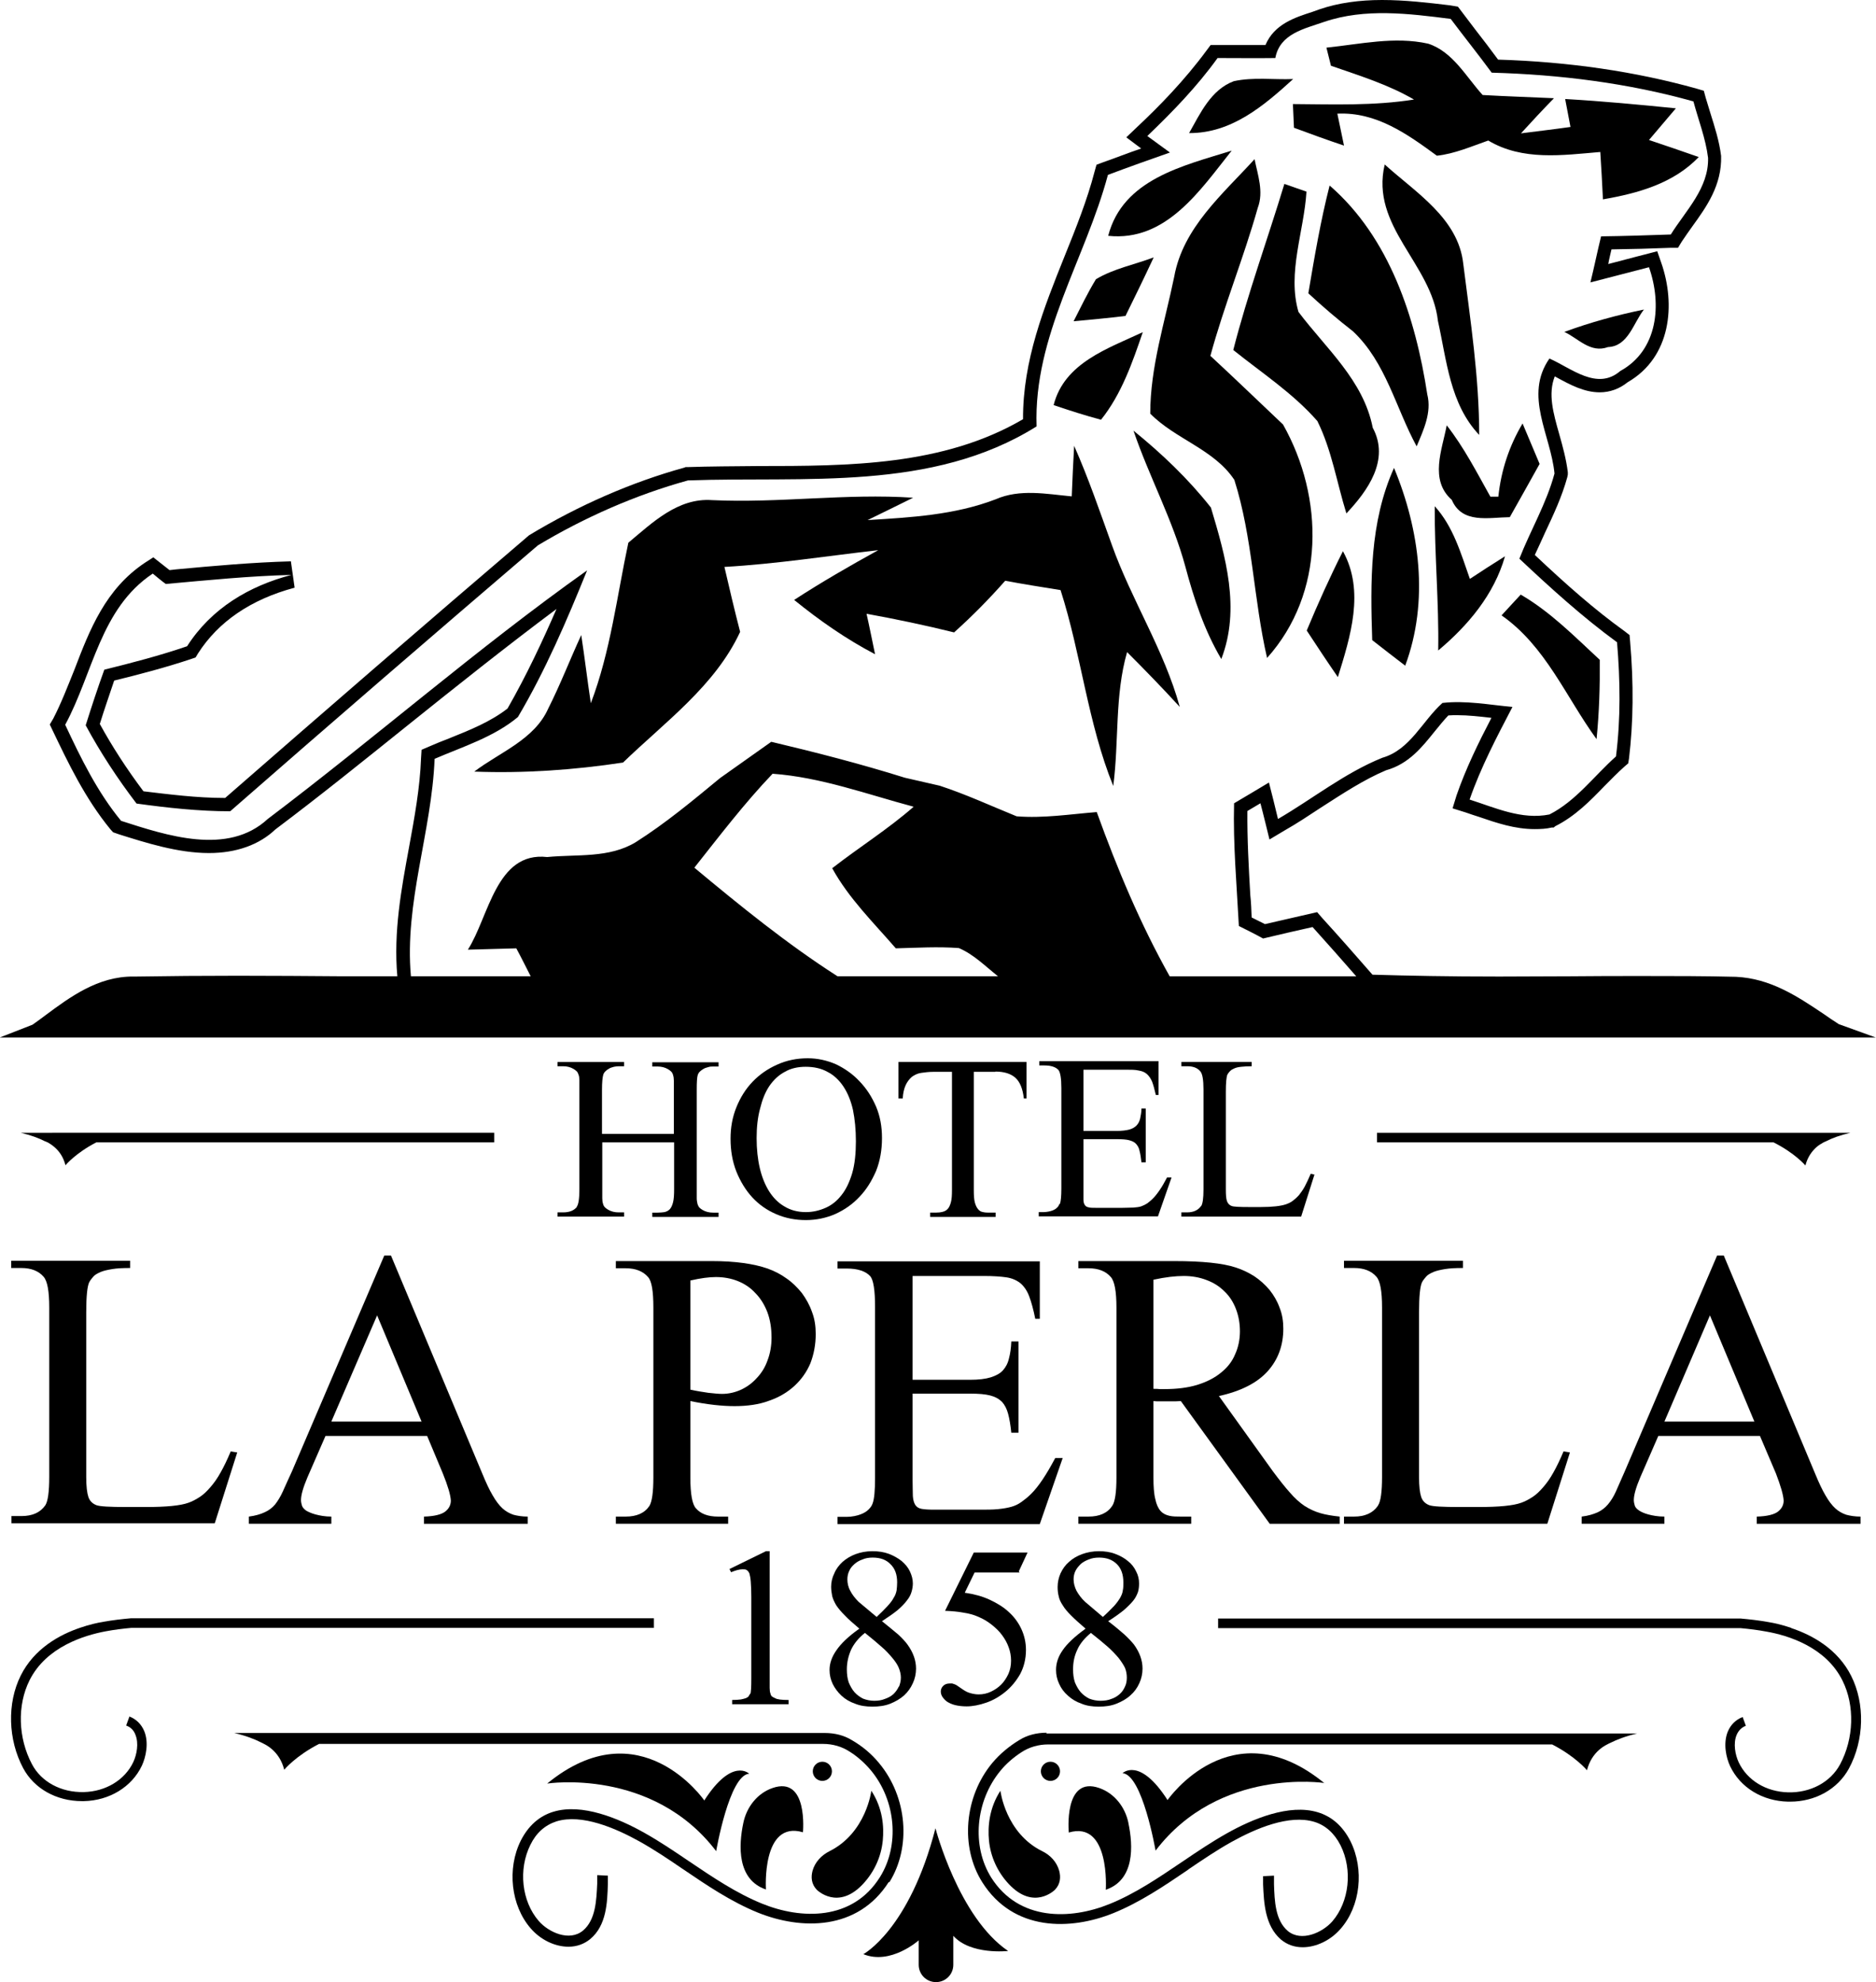
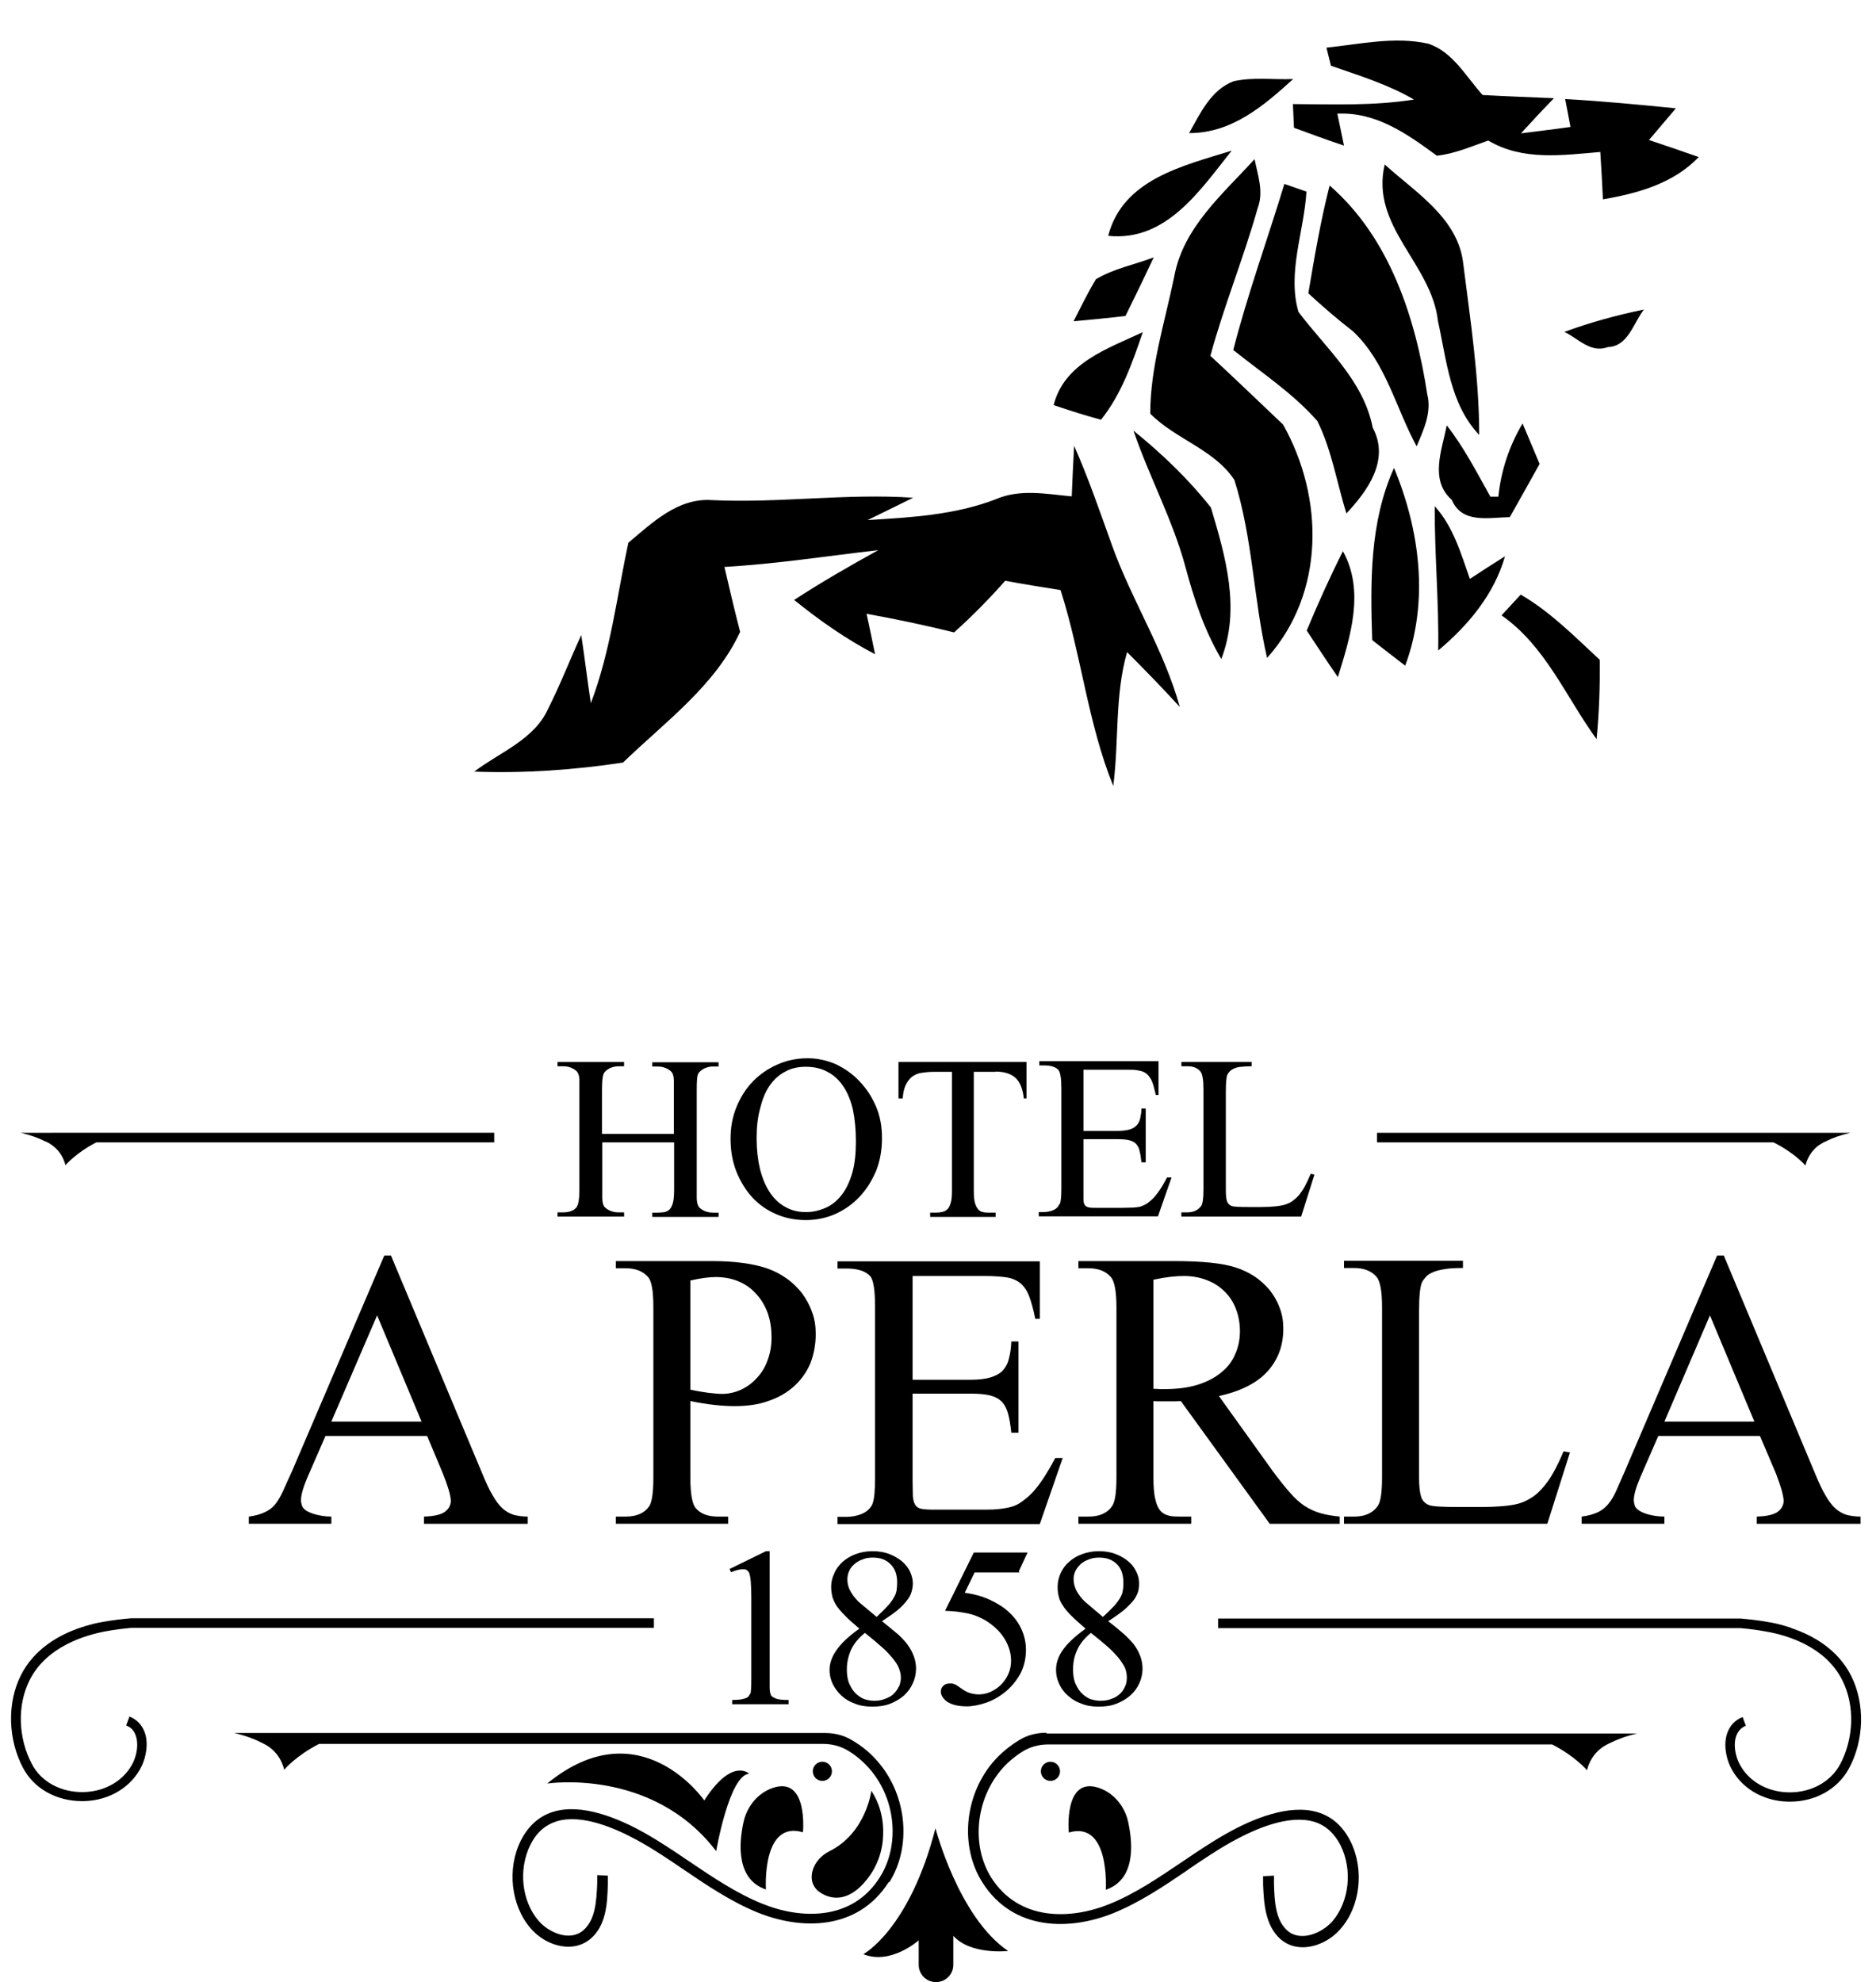
<svg xmlns="http://www.w3.org/2000/svg" id="Capa_2" data-name="Capa 2" viewBox="0 0 70.49 74.47">
  <defs>
    <style>      .cls-1 {        fill: #000;        stroke-width: 0px;      }    </style>
  </defs>
  <g id="Capa_1-2" data-name="Capa 1">
    <g>
      <path class="cls-1" d="M41.37,15.77c-.6-.16-1.19-.35-1.78-.55.4-1.59,2.05-2.13,3.35-2.74-.39,1.14-.8,2.33-1.57,3.29Z" />
      <path class="cls-1" d="M42.29,11.87c-.65.08-1.3.14-1.95.2.27-.53.53-1.07.84-1.58.67-.4,1.46-.55,2.17-.82-.34.73-.7,1.47-1.06,2.2Z" />
      <path class="cls-1" d="M41.78,20.48c.74,2.07,1.96,3.94,2.55,6.08-.64-.7-1.31-1.39-1.98-2.06-.47,1.63-.3,3.36-.52,5.03-.96-2.37-1.2-4.93-1.98-7.36-.69-.11-1.38-.22-2.08-.35-.6.68-1.24,1.33-1.92,1.94-1.09-.27-2.19-.5-3.29-.7.09.39.24,1.14.32,1.52-1.09-.57-2.09-1.27-3.04-2.04,1.03-.67,2.09-1.28,3.16-1.87-1.93.22-3.84.52-5.78.63.19.82.38,1.63.59,2.44-.94,2.03-2.83,3.39-4.4,4.91-1.85.28-3.72.41-5.59.34.96-.73,2.26-1.2,2.78-2.37.46-.91.82-1.85,1.24-2.76.13.85.23,1.7.36,2.56.74-1.94.98-4.02,1.41-6.03.9-.75,1.86-1.69,3.14-1.6,2.53.12,5.04-.26,7.56-.09-.42.21-1.28.63-1.71.84,1.63-.1,3.27-.19,4.81-.78.91-.4,1.91-.2,2.86-.11.02-.47.06-1.42.09-1.9.54,1.22.97,2.48,1.42,3.73Z" />
      <path class="cls-1" d="M41.64,8.86c.55-2.13,2.82-2.63,4.64-3.2-1.18,1.48-2.46,3.43-4.64,3.2Z" />
      <path class="cls-1" d="M45.5,19.07c.55,1.84,1.12,3.8.39,5.69-.64-1.08-1.03-2.27-1.35-3.47-.48-1.77-1.36-3.38-1.95-5.11,1.06.86,2.06,1.81,2.91,2.89Z" />
      <path class="cls-1" d="M47.61,24.72c-.51-2.2-.54-4.52-1.23-6.69-.76-1.15-2.22-1.53-3.16-2.49,0-1.75.55-3.44.9-5.14.33-1.85,1.83-3.11,3.02-4.42.12.6.35,1.22.12,1.83-.53,1.88-1.27,3.68-1.78,5.56.92.85,1.82,1.72,2.73,2.58,1.55,2.75,1.58,6.34-.6,8.77Z" />
      <path class="cls-1" d="M48.59,2.97c-1.11,1.01-2.32,2.04-3.91,2.03.42-.74.82-1.63,1.68-1.95.74-.16,1.49-.05,2.23-.08Z" />
      <path class="cls-1" d="M50.46,20.71c.83,1.5.28,3.21-.19,4.73-.4-.58-.79-1.17-1.17-1.75.42-1.01.87-2.01,1.36-2.98Z" />
      <path class="cls-1" d="M49.09,7.2c-.09,1.49-.73,3.05-.3,4.52,1.04,1.38,2.44,2.57,2.79,4.35.65,1.21-.19,2.37-.99,3.22-.36-1.16-.55-2.38-1.09-3.47-.92-1.05-2.09-1.81-3.16-2.67.54-2.11,1.29-4.16,1.92-6.24.21.07.62.22.83.29Z" />
      <path class="cls-1" d="M52.38,17.58c.97,2.34,1.32,5.01.42,7.43-.42-.32-.83-.64-1.24-.96-.07-2.18-.1-4.43.82-6.47Z" />
      <path class="cls-1" d="M53.63,14.82c.17.68-.14,1.33-.4,1.95-.79-1.45-1.15-3.15-2.39-4.32-.58-.45-1.14-.93-1.68-1.43.23-1.36.46-2.72.8-4.05,2.26,1.96,3.23,4.98,3.67,7.85Z" />
      <path class="cls-1" d="M54.03,12.06c-.24-2.16-2.55-3.55-2-5.88,1.16,1.05,2.76,2.02,2.95,3.72.27,2.14.6,4.28.6,6.44-1.1-1.16-1.22-2.8-1.55-4.28Z" />
      <path class="cls-1" d="M56.55,20.9c-.41,1.44-1.39,2.6-2.51,3.54.03-1.81-.14-3.61-.13-5.42.7.77.98,1.77,1.32,2.73.44-.29.87-.57,1.32-.85Z" />
      <path class="cls-1" d="M57.21,15.91c.16.38.48,1.14.64,1.52-.37.67-.75,1.34-1.12,2-.8.01-1.79.26-2.18-.65-.85-.75-.36-1.89-.19-2.8.65.83,1.13,1.77,1.64,2.68h.3c.1-.98.41-1.91.91-2.75Z" />
      <path class="cls-1" d="M56.42,23.12c.18-.19.53-.58.72-.78,1.12.65,2.03,1.58,2.97,2.45.01.99-.02,1.98-.12,2.98-1.15-1.58-1.91-3.49-3.57-4.65Z" />
      <path class="cls-1" d="M58.78,12.47c.98-.36,1.97-.63,2.99-.84-.4.51-.59,1.38-1.35,1.41-.66.24-1.11-.32-1.64-.57Z" />
      <path class="cls-1" d="M48.58,3.91c1.51.01,3.04.07,4.55-.17-.98-.57-2.06-.9-3.12-1.27-.04-.17-.13-.51-.17-.68,1.27-.13,2.55-.43,3.82-.15.93.3,1.43,1.25,2.05,1.93.89.05,1.79.08,2.68.12-.42.43-.83.87-1.24,1.32.61-.08,1.23-.15,1.86-.24-.05-.25-.15-.79-.2-1.05,1.39.08,2.77.21,4.16.35-.34.4-.67.79-1.01,1.19.62.21,1.25.42,1.87.64-.95.99-2.27,1.36-3.6,1.59-.03-.59-.06-1.19-.1-1.78-1.42.12-2.92.34-4.21-.43-.63.22-1.27.5-1.93.57-1.12-.82-2.28-1.65-3.74-1.58.06.3.19.9.25,1.2-.63-.21-1.26-.44-1.88-.67-.01-.22-.03-.67-.04-.89Z" />
-       <path class="cls-1" d="M69.08,38.47c-.19-.12-.38-.25-.58-.39-.97-.65-1.98-1.32-3.27-1.38-1.17-.03-2.35-.03-3.51-.03-.9,0-1.8,0-2.7.01-.9,0-1.8.01-2.69.01-1.9,0-3.38-.03-4.76-.07-.62-.71-1.25-1.43-1.88-2.12l-.2-.23-1.96.45c-.15-.07-.33-.17-.5-.25-.01-.28-.02-.56-.05-.83-.06-1.05-.12-2.12-.11-3.17l.49-.29c.07.25.34,1.36.34,1.36l.57-.34c.46-.26.91-.56,1.35-.85.84-.54,1.63-1.06,2.46-1.41.86-.24,1.36-.88,1.82-1.45.18-.22.34-.42.52-.61.12-.01.22-.01.33-.01.42,0,.85.05,1.29.1h0c-.49.94-.96,1.9-1.31,2.91l-.15.49.48.15c.18.06.34.12.51.17.67.23,1.35.46,2.09.46.23,0,.44-.01.65-.06h.07s.06-.05.06-.05c.74-.37,1.31-.95,1.85-1.51.25-.25.49-.5.75-.73l.14-.12.03-.19c.16-1.33.18-2.78.04-4.4l-.02-.23-.18-.14c-1.14-.82-2.19-1.75-3.38-2.87.13-.28.26-.56.39-.85.31-.66.63-1.34.83-2.07l.02-.1v-.09c-.06-.49-.19-.96-.32-1.42-.23-.81-.43-1.52-.17-2.18.03.02.06.03.09.05.48.26,1.01.55,1.6.55.38,0,.74-.13,1.05-.38,1.63-.94,1.81-2.92,1.26-4.49l-.15-.43s-1.51.39-1.84.48c.03-.18.08-.37.12-.55.75-.01,1.49-.03,2.23-.06h.27s.14-.23.14-.23c.13-.2.27-.39.41-.59.52-.72,1.1-1.53,1.07-2.63-.07-.56-.24-1.09-.4-1.6-.06-.19-.12-.39-.18-.59l-.07-.26-.27-.08c-2.29-.64-4.8-1.01-7.46-1.09-.28-.38-.56-.75-.85-1.12l-.66-.87-.3-.05c-.83-.1-1.69-.2-2.55-.2s-1.65.11-2.35.35l-.28.1c-.62.2-1.42.45-1.75,1.24h-2.06s-.15.2-.15.2c-.83,1.13-1.81,2.13-2.59,2.86l-.43.41.56.42c-.48.16-.95.35-1.44.52l-.24.09-.07.25c-.28,1.08-.71,2.15-1.13,3.19-.77,1.92-1.57,3.91-1.56,6.12-2.99,1.75-6.54,1.76-9.97,1.76-.9.01-1.78.01-2.65.04h-.06l-.05.02c-1.96.54-3.96,1.41-5.83,2.54-3.9,3.33-7.73,6.65-11.42,9.87-1.08,0-2.14-.14-3.07-.25-.63-.84-1.18-1.69-1.64-2.53.17-.55.36-1.09.54-1.63.94-.23,1.93-.49,2.89-.81l.17-.06.09-.15c.77-1.2,1.99-2.03,3.63-2.47l-.14-.99c-1.45.04-2.89.17-4.29.3l-.27.03-.61-.48-.31.2c-1.49.99-2.08,2.52-2.65,4.01-.25.62-.5,1.27-.8,1.85l-.13.22.11.23c.57,1.19,1.21,2.54,2.17,3.71l.1.11.23.08c.99.31,2.2.7,3.37.7,1.03,0,1.89-.31,2.5-.89,1.69-1.27,3.35-2.61,4.97-3.91,1.82-1.46,3.69-2.95,5.59-4.37-.53,1.22-1.13,2.5-1.84,3.74-.63.49-1.39.8-2.19,1.12-.26.1-.51.2-.76.31l-.28.12-.02.32c-.04,1.11-.25,2.25-.45,3.34-.29,1.57-.59,3.19-.44,4.85h-2.03c-1.33-.01-2.65-.02-3.97-.02s-2.55.01-3.8.03h-.12c-1.33-.01-2.38.77-3.31,1.46-.16.12-.32.24-.48.35l-1.23.48h70.49l-1.41-.51ZM31.47,36.68c-1.89-1.21-3.65-2.64-5.38-4.08.95-1.2,1.88-2.42,2.94-3.53,1.81.13,3.54.77,5.3,1.24-.97.85-2.06,1.53-3.06,2.31.62,1.13,1.55,2.04,2.39,3.01.79-.02,1.58-.07,2.37-.01.56.24.99.68,1.47,1.06h-6.03ZM43.95,36.68c-1.11-1.98-1.97-4.04-2.74-6.17-1,.08-2,.24-3.01.16-.96-.39-1.91-.83-2.89-1.15l-1.31-.3c-1.66-.52-3.33-.95-5.02-1.35-.64.45-1.28.91-1.92,1.36-1.03.85-2.05,1.7-3.17,2.41-1,.61-2.21.45-3.33.56-1.92-.22-2.19,2.25-2.98,3.48.6-.02,1.21-.03,1.82-.05.19.35.36.7.54,1.05h-4.5c-.25-2.76.78-5.42.89-8.17,1.07-.46,2.23-.82,3.13-1.57,1.03-1.74,1.84-3.63,2.6-5.51-4.13,2.93-7.95,6.28-12,9.34-1.5,1.39-3.8.62-5.51.07-.89-1.08-1.51-2.35-2.1-3.61,1.05-1.94,1.32-4.37,3.29-5.68.12.1.36.3.49.39,1.56-.14,3.14-.3,4.72-.34-1.6.42-3.01,1.26-3.92,2.68-1.02.35-2.06.62-3.11.88-.25.69-.48,1.39-.7,2.09.55,1.02,1.2,2.01,1.91,2.94,1.16.16,2.34.29,3.52.29,3.83-3.35,7.69-6.68,11.56-9.99,1.75-1.05,3.68-1.9,5.64-2.44,4.4-.16,9.17.43,13.1-2.03-.12-3.4,1.83-6.28,2.68-9.45.77-.29,1.56-.57,2.33-.84-.21-.16-.64-.46-.85-.62.95-.91,1.87-1.86,2.64-2.93.73,0,1.45.01,2.17,0,.17-.92,1.1-1.1,1.84-1.36,1.53-.52,3.18-.31,4.75-.11.51.68,1.04,1.34,1.54,2.02,2.55.07,5.12.39,7.58,1.08.19.71.46,1.39.55,2.12.03,1.14-.84,1.98-1.4,2.88-.88.03-1.75.06-2.62.07-.14.57-.26,1.16-.4,1.73.74-.19,1.47-.38,2.2-.57.49,1.39.34,3.12-1.08,3.9-.87.75-1.84-.11-2.66-.47-.97,1.39.05,2.87.19,4.32-.3,1.12-.9,2.13-1.32,3.2,1.17,1.1,2.37,2.19,3.67,3.14.12,1.43.14,2.87-.04,4.29-.82.73-1.51,1.68-2.5,2.18-1.04.21-2.03-.25-3-.56.42-1.21,1.02-2.35,1.61-3.48-.88-.08-1.75-.25-2.63-.15-.76.68-1.21,1.76-2.26,2.06-1.41.57-2.6,1.53-3.92,2.3-.08-.34-.25-1.03-.34-1.37-.43.26-.87.52-1.31.78-.04,1.54.1,3.07.18,4.61.22.11.68.34.91.47.62-.15,1.24-.29,1.86-.43.55.61,1.1,1.23,1.64,1.85h-7.01Z" />
      <g>
        <path class="cls-1" d="M21.68,45.34c-.11.14-.28.21-.52.21h-.21v.16h2.5v-.16h-.21c-.14,0-.27-.03-.39-.1-.05-.03-.09-.06-.12-.09s-.06-.08-.07-.13c-.02-.06-.03-.13-.03-.21,0-.09,0-.2,0-.33v-1.77h2.7v1.77c0,.2-.01.36-.04.48-.03.12-.07.2-.12.26-.06.06-.12.09-.2.11-.08.01-.16.02-.26.02h-.2v.16h2.49v-.16h-.2c-.15,0-.28-.03-.4-.1-.05-.03-.09-.06-.12-.09-.03-.03-.05-.08-.07-.13-.01-.06-.03-.13-.03-.21,0-.09,0-.2,0-.33v-3.75c0-.29.01-.48.04-.57.02-.05.05-.1.09-.13.04-.04.09-.07.14-.1.05-.03.11-.04.17-.06s.12-.02.18-.02h.2v-.16h-2.49v.16h.2c.14,0,.27.03.39.1.05.03.09.06.12.09.03.03.06.08.07.13.02.06.03.13.03.21,0,.09,0,.2,0,.34v1.66h-2.7v-1.66c0-.28.02-.47.05-.57.02-.05.05-.1.09-.13.04-.04.09-.07.14-.1.05-.03.11-.04.17-.06.06-.01.12-.02.17-.02h.21v-.16h-2.5v.16h.21c.14,0,.27.03.39.1.05.03.09.06.12.09.03.03.05.07.07.13.02.05.03.12.03.21,0,.09,0,.2,0,.34v3.75c0,.35-.03.57-.1.66Z" />
        <path class="cls-1" d="M32.92,41.58c-.16-.37-.36-.68-.62-.95-.25-.27-.55-.48-.88-.64-.34-.15-.7-.23-1.07-.23-.41,0-.8.08-1.15.24-.36.16-.66.37-.92.64-.26.27-.46.59-.61.96-.15.37-.22.76-.22,1.18,0,.45.07.86.22,1.24.15.37.35.7.6.97.25.27.55.48.9.63.35.15.72.22,1.11.22s.77-.08,1.11-.23c.35-.16.65-.37.91-.65.26-.27.46-.6.62-.97.15-.38.22-.79.22-1.23s-.07-.82-.22-1.18ZM32.02,44.08c-.1.33-.23.61-.4.82-.17.22-.37.38-.6.48s-.47.16-.74.16c-.3,0-.57-.07-.8-.21-.23-.13-.42-.32-.58-.57-.15-.24-.27-.53-.35-.87-.08-.34-.12-.72-.12-1.13s.04-.78.13-1.11c.08-.33.19-.61.35-.85.16-.23.35-.41.58-.53.22-.13.49-.19.78-.19.31,0,.59.06.82.19.24.12.44.31.6.55.16.24.28.53.36.88.07.35.11.74.11,1.18s-.04.86-.14,1.2Z" />
        <path class="cls-1" d="M37.4,40.26c.33,0,.58.08.75.23s.28.41.32.78h.1v-1.37h-4.81v1.37h.16c.01-.2.05-.37.11-.5.06-.13.14-.23.23-.31.1-.07.21-.13.35-.15s.29-.04.46-.04h.7v4.45c0,.19-.01.34-.04.45-.03.11-.07.2-.12.25-.05.06-.12.09-.19.11-.08.02-.17.03-.27.03h-.2v.16h2.46v-.16h-.2c-.1,0-.19,0-.27-.02-.08-.01-.14-.05-.19-.11-.05-.06-.09-.14-.12-.25-.03-.11-.04-.27-.04-.46v-4.45h.82Z" />
        <path class="cls-1" d="M39.8,45.25c-.02.05-.05.1-.09.13-.04.04-.09.07-.14.09-.05.02-.11.04-.17.05-.06.01-.12.02-.17.02h-.2v.16h4.48l.51-1.46h-.17c-.19.37-.37.63-.54.8-.07.07-.14.12-.2.17-.06.04-.14.08-.22.11s-.18.04-.3.05c-.12,0-.26.01-.42.01h-.99c-.12,0-.22,0-.28-.02-.06-.01-.11-.04-.14-.09-.03-.04-.05-.11-.05-.2,0-.09,0-.2,0-.35v-1.92h1.27c.19,0,.34.01.45.04.11.03.2.07.26.14.06.07.11.15.13.27.03.11.05.25.07.42h.16v-2.02h-.16c0,.15-.03.27-.05.38-.03.11-.07.19-.14.26-.07.07-.16.12-.27.15-.12.03-.27.05-.45.05h-1.27v-2.3h1.59c.2,0,.36,0,.48.03.13.02.23.06.31.13.08.07.15.17.2.29.05.13.09.29.14.5h.1v-1.27h-4.48v.16h.2c.24,0,.42.06.52.17.07.09.11.31.11.68v3.78c0,.28-.02.47-.05.56Z" />
        <path class="cls-1" d="M45.13,45.31c-.11.16-.29.24-.52.24h-.22v.16h4.5l.5-1.58-.14-.03c-.08.18-.15.34-.22.47-.07.13-.15.24-.22.33-.08.09-.16.16-.24.22-.08.06-.17.1-.26.13-.18.06-.49.1-.94.1h-.42c-.37,0-.6-.01-.67-.04-.09-.03-.15-.1-.18-.19-.03-.09-.04-.23-.04-.44v-3.65c0-.35.02-.57.06-.66.03-.05.06-.09.1-.13s.09-.07.16-.1c.07-.03.15-.05.26-.06.1-.01.24-.02.39-.02v-.16h-2.64v.16h.22c.22,0,.38.06.49.19.08.09.12.32.12.68v3.76c0,.33-.03.54-.09.63Z" />
      </g>
      <g>
-         <path class="cls-1" d="M8.91,54.57l-.24-.04c-.13.31-.26.58-.38.79-.12.22-.25.4-.38.55-.13.15-.26.28-.4.37-.14.09-.28.17-.43.22-.3.11-.84.16-1.6.16h-.72c-.63,0-1.01-.02-1.14-.07-.15-.06-.25-.16-.3-.31-.05-.15-.08-.4-.08-.74v-6.2c0-.6.04-.97.11-1.12.04-.08.1-.15.16-.22s.16-.12.27-.17c.12-.05.26-.08.44-.11.18-.03.4-.04.67-.04v-.27H.42v.27h.38c.37,0,.65.11.84.33.14.16.21.54.21,1.15v6.37c0,.56-.05.92-.15,1.07-.19.27-.49.4-.89.4h-.38v.27h7.64l.85-2.68Z" />
        <path class="cls-1" d="M19.29,56.91c-.15-.05-.29-.13-.41-.24-.13-.12-.25-.28-.37-.49-.12-.2-.25-.48-.39-.82l-3.43-8.19h-.25l-3.47,8.11c-.13.29-.25.54-.34.75-.09.2-.19.36-.29.49-.11.13-.24.23-.4.3-.15.07-.35.13-.59.16v.27h3.1v-.27c-.24,0-.44-.04-.59-.08-.15-.04-.26-.09-.35-.14-.08-.06-.13-.11-.16-.18-.02-.07-.04-.14-.04-.22,0-.19.08-.47.24-.85l.68-1.56h3.82l.59,1.41c.19.47.29.81.3,1.02,0,.16-.07.3-.21.41-.14.11-.41.18-.8.19v.27h3.9v-.27c-.21,0-.39-.03-.54-.07ZM12.45,53.41l1.72-3.99,1.67,3.99h-3.39Z" />
        <path class="cls-1" d="M30.51,49.29c-.09-.26-.22-.49-.38-.71-.17-.21-.36-.4-.58-.55-.22-.16-.46-.28-.71-.37-.52-.18-1.22-.28-2.09-.28h-3.61v.27h.37c.37,0,.65.11.84.33.14.15.2.54.2,1.15v6.38c0,.55-.05.91-.15,1.07-.18.27-.48.4-.89.4h-.37v.27h4.22v-.27h-.38c-.37,0-.65-.1-.83-.31-.14-.15-.21-.54-.21-1.16v-2.87c.64.13,1.19.19,1.66.19s.92-.06,1.29-.2c.38-.13.7-.32.96-.56.26-.24.46-.52.6-.85.13-.34.2-.7.2-1.1,0-.3-.04-.57-.14-.83ZM28.84,51.11c-.09.26-.23.48-.4.66-.17.19-.36.33-.59.44-.22.1-.46.16-.72.16-.14,0-.31-.02-.51-.04-.19-.03-.42-.06-.68-.12v-4.1c.39-.09.71-.13.96-.13.29,0,.57.05.82.15s.48.25.66.45c.19.19.34.43.45.71.11.29.16.61.16.97,0,.3-.05.59-.15.85Z" />
        <path class="cls-1" d="M39.94,54.78h-.29c-.33.62-.63,1.08-.92,1.36-.12.12-.24.21-.35.29s-.23.14-.37.18c-.14.04-.31.07-.51.09s-.43.02-.72.02h-1.67c-.21,0-.37-.01-.48-.03s-.19-.07-.24-.15c-.05-.08-.08-.19-.09-.33,0-.14-.01-.34-.01-.59v-3.26h2.16c.32,0,.57.02.76.07.19.05.33.13.44.24.1.11.18.26.23.45.05.19.09.42.12.71h.27v-3.43h-.27c-.01.25-.04.46-.09.64-.04.18-.12.33-.23.45-.11.12-.27.2-.46.26-.2.06-.45.09-.77.09h-2.16v-3.9h2.7c.33,0,.61.02.82.05.21.03.39.11.53.22.14.12.25.28.33.49.08.21.16.5.23.85h.17v-2.16h-7.6v.27h.35c.41,0,.71.1.88.29.12.14.18.53.18,1.16v6.41c0,.48-.03.8-.09.96-.03.09-.08.16-.15.23-.07.07-.15.12-.24.16-.09.04-.19.07-.29.09-.1.02-.2.03-.29.03h-.35v.27h7.6l.86-2.48Z" />
        <path class="cls-1" d="M49.61,56.85c-.21-.06-.4-.15-.59-.27-.18-.12-.37-.29-.55-.5-.19-.21-.4-.48-.64-.8l-2.03-2.83c.83-.18,1.45-.5,1.84-.94s.58-.97.58-1.59c0-.28-.04-.54-.14-.79-.09-.25-.22-.47-.38-.67-.17-.2-.36-.37-.57-.51-.22-.14-.45-.25-.7-.33-.24-.08-.56-.14-.94-.18-.39-.04-.84-.06-1.37-.06h-3.6v.27h.38c.37,0,.65.11.84.33.14.16.21.54.21,1.15v6.38c0,.55-.05.91-.16,1.07-.18.27-.48.4-.89.4h-.38v.27h4.24v-.27h-.39c-.16,0-.3,0-.43-.03s-.24-.08-.33-.18c-.09-.1-.16-.25-.2-.45-.05-.19-.07-.47-.07-.81v-2.87c.08.01.15.01.22.01.08,0,.15,0,.21,0,.08,0,.17,0,.27,0,.09,0,.2,0,.33-.01l3.34,4.61h2.63v-.27c-.28-.03-.53-.07-.73-.13ZM43.75,52.19h-.17c-.07-.01-.15-.01-.24-.01v-4.1c.46-.1.84-.14,1.14-.14s.59.05.85.15c.27.1.49.24.68.43.19.18.33.4.43.66.1.26.15.54.15.84s-.06.6-.18.86c-.11.27-.29.5-.53.69-.24.2-.54.35-.89.46-.36.11-.77.16-1.24.16Z" />
        <path class="cls-1" d="M51.77,56.58c-.19.27-.49.4-.89.4h-.38v.27h7.64l.85-2.68-.24-.04c-.13.31-.26.58-.38.79-.12.22-.25.4-.38.55-.13.15-.26.28-.4.37s-.28.17-.43.22c-.3.11-.84.16-1.6.16h-.72c-.63,0-1.01-.02-1.14-.07-.15-.06-.25-.16-.3-.31-.05-.15-.08-.4-.08-.74v-6.2c0-.6.04-.97.11-1.12.04-.08.1-.15.16-.22s.16-.12.27-.17c.12-.05.26-.08.44-.11.18-.03.4-.04.67-.04v-.27h-4.47v.27h.38c.37,0,.65.11.84.33.14.16.21.54.21,1.15v6.37c0,.56-.05.92-.15,1.07Z" />
        <path class="cls-1" d="M69.37,56.91c-.15-.05-.29-.13-.41-.24-.13-.12-.25-.28-.37-.49-.12-.2-.25-.48-.39-.82l-3.43-8.19h-.25l-3.47,8.11c-.13.29-.24.54-.33.75-.09.2-.19.36-.3.49-.11.13-.24.23-.39.3-.16.07-.35.13-.6.16v.27h3.11v-.27c-.25,0-.45-.04-.6-.08-.15-.04-.26-.09-.34-.14-.09-.06-.14-.11-.17-.18-.02-.07-.04-.14-.04-.22,0-.19.08-.47.24-.85l.68-1.56h3.82l.6,1.41c.18.47.28.81.29,1.02,0,.16-.07.3-.21.41-.14.11-.41.18-.8.19v.27h3.9v-.27c-.21,0-.39-.03-.54-.07ZM62.54,53.41l1.71-3.99,1.67,3.99h-3.38Z" />
      </g>
      <g>
        <path class="cls-1" d="M28.18,63.64s-.03.06-.05.09-.06.05-.1.07c-.05.02-.11.03-.19.05-.08.01-.19.02-.33.02v.16h2.12v-.16c-.26,0-.43-.02-.51-.07-.05-.02-.08-.04-.11-.06s-.05-.06-.06-.11c-.02-.05-.03-.12-.03-.21,0-.09,0-.22,0-.39v-4.75h-.14l-1.37.67.06.12c.17-.07.31-.11.43-.11.07,0,.12,0,.16.03s.07.06.1.13c.02.07.04.17.05.31.01.14.02.33.02.57v3.04c0,.34-.01.55-.04.61Z" />
        <path class="cls-1" d="M34.1,61.79c-.07-.1-.19-.23-.35-.38-.17-.14-.37-.31-.61-.5.23-.15.43-.29.58-.41.15-.13.27-.25.35-.36.09-.11.15-.22.18-.33.03-.1.05-.21.05-.32,0-.15-.04-.3-.11-.45-.07-.15-.18-.28-.31-.39-.14-.11-.3-.2-.48-.27-.19-.07-.39-.1-.62-.1s-.44.04-.63.11-.35.17-.49.29c-.13.12-.24.26-.31.43-.08.16-.12.33-.12.51,0,.12.02.24.04.35.03.11.08.22.15.34.08.12.19.25.33.39.13.14.32.3.54.49-.41.29-.69.56-.86.81-.17.24-.26.49-.26.74,0,.19.04.36.12.53.08.16.19.31.33.44s.31.23.51.3c.2.08.41.11.65.11s.47-.03.67-.11.37-.18.52-.31c.14-.13.25-.28.33-.46.08-.17.12-.36.12-.55,0-.31-.11-.61-.32-.9ZM32.26,60.18c-.13-.13-.24-.27-.31-.41-.08-.14-.11-.29-.11-.43,0-.11.02-.22.07-.32.04-.1.11-.18.2-.26.08-.07.18-.13.3-.17.11-.05.24-.07.38-.07.29,0,.51.08.67.25.17.16.25.39.25.68,0,.11-.01.21-.02.3-.02.1-.05.19-.11.28-.05.1-.13.2-.23.31-.1.11-.24.25-.41.41l-.68-.57ZM33.77,63.37c-.05.11-.12.2-.2.28-.09.08-.2.14-.32.18-.12.05-.25.07-.4.07s-.29-.03-.42-.08c-.12-.06-.23-.14-.32-.24-.09-.1-.16-.23-.22-.37-.05-.15-.07-.31-.07-.49,0-.27.06-.51.16-.74.11-.23.28-.44.52-.63.24.19.44.36.61.51.18.15.31.3.42.43s.19.25.24.37c.05.12.08.25.08.37s-.03.24-.07.34Z" />
        <path class="cls-1" d="M38.28,59.04l.33-.71h-2.02l-1.08,2.19c.26.01.49.03.7.07.2.03.38.08.54.15.19.08.36.18.51.3.15.12.28.24.39.39s.19.29.25.46c.06.16.09.33.09.5,0,.18-.03.34-.1.5-.07.15-.16.29-.27.4-.11.11-.24.2-.39.27-.15.07-.3.1-.46.1-.11,0-.21-.02-.32-.05-.11-.03-.21-.09-.31-.16-.07-.05-.12-.08-.16-.11-.04-.03-.08-.05-.11-.06-.03-.01-.06-.02-.09-.03-.03,0-.06,0-.1,0-.1,0-.18.03-.24.09-.06.06-.09.13-.09.21,0,.07.02.14.06.2s.09.12.17.18c.08.05.18.1.3.13.12.03.27.05.44.05.23,0,.48-.05.74-.14.26-.09.5-.23.72-.41.22-.18.4-.4.55-.66.14-.26.22-.57.22-.91,0-.28-.06-.54-.17-.78-.11-.24-.27-.46-.47-.64-.2-.19-.45-.34-.73-.47-.28-.13-.59-.21-.93-.26l.37-.76h1.69Z" />
        <path class="cls-1" d="M42.61,61.79c-.08-.1-.2-.23-.36-.38-.16-.14-.36-.31-.61-.5.24-.15.43-.29.58-.41.15-.13.27-.25.36-.36.09-.11.14-.22.18-.33.03-.1.04-.21.04-.32,0-.15-.03-.3-.11-.45-.07-.15-.17-.28-.31-.39-.13-.11-.29-.2-.48-.27-.18-.07-.39-.1-.61-.1s-.44.04-.63.11-.36.17-.49.29c-.14.12-.24.26-.32.43-.07.16-.11.33-.11.51,0,.12.01.24.04.35.02.11.07.22.15.34.07.12.18.25.32.39s.32.3.54.49c-.4.29-.69.56-.86.81-.17.24-.25.49-.25.74,0,.19.04.36.12.53.07.16.18.31.33.44.14.13.31.23.51.3.19.08.41.11.64.11.25,0,.47-.03.67-.11s.38-.18.52-.31c.15-.13.26-.28.34-.46.08-.17.12-.36.12-.55,0-.31-.11-.61-.32-.9ZM40.77,60.18c-.14-.13-.24-.27-.32-.41-.07-.14-.11-.29-.11-.43,0-.11.02-.22.07-.32.05-.1.12-.18.2-.26.08-.07.19-.13.3-.17.12-.05.24-.07.39-.07.28,0,.5.08.67.25.16.16.24.39.24.68,0,.11,0,.21-.02.3-.01.1-.05.19-.1.28-.06.1-.13.2-.23.31-.11.11-.24.25-.42.41l-.67-.57ZM42.27,63.37c-.05.11-.11.2-.2.28-.09.08-.19.14-.31.18-.12.05-.26.07-.41.07s-.29-.03-.42-.08c-.12-.06-.23-.14-.32-.24-.09-.1-.16-.23-.22-.37-.05-.15-.07-.31-.07-.49,0-.27.05-.51.16-.74.1-.23.28-.44.51-.63.24.19.45.36.62.51.17.15.31.3.42.43.1.13.18.25.24.37.05.12.07.25.07.37s-.02.24-.07.34Z" />
      </g>
      <g>
        <path class="cls-1" d="M35.15,68.69c-.98,3.81-2.71,4.73-2.71,4.73,1.03.42,2.08-.52,2.08-.52v.92c0,.36.29.65.65.65h0c.36,0,.65-.29.65-.65v-1.09c.65.73,2.06.57,2.06.57-1.86-1.26-2.73-4.61-2.73-4.61Z" />
        <path class="cls-1" d="M33.41,70.73c.84-1.33.68-3.22-.38-4.49-.28-.34-.62-.63-1.02-.86-.29-.18-.64-.27-1.02-.27H8.8c.43.1.77.23,1.02.36h0s.06.03.1.05c.1.05.21.12.31.21h0c.19.17.36.41.45.76,0,0,.43-.52,1.31-.97h18.93c.37,0,.72.1,1.02.3.3.19.56.43.78.69.95,1.14,1.09,2.83.34,4.02-1.03,1.64-2.96,1.59-4.43.99-.96-.39-1.85-.99-2.71-1.57l-.06-.04c-.53-.36-1.08-.73-1.65-1.05-.96-.54-2.34-1.12-3.42-.79-.53.16-.94.53-1.22,1.08-.53,1.06-.37,2.45.37,3.3.37.43.91.69,1.42.69.31,0,.59-.1.82-.29.61-.51.64-1.37.66-2.07v-.31s-.4-.02-.4-.02v.32c-.03.64-.06,1.36-.53,1.76-.51.43-1.3.07-1.67-.36-.64-.74-.77-1.94-.31-2.86.22-.45.55-.74.98-.88.95-.29,2.21.25,3.11.75.54.3,1.08.66,1.59,1.01l.09.06c.87.59,1.77,1.2,2.78,1.61,1.61.65,3.75.69,4.92-1.16Z" />
        <path class="cls-1" d="M26.46,67.64s-2.41-3.49-5.9-.63c0,0,3.95-.61,6.35,2.54,0,0,.49-2.86,1.24-2.91,0,0-.64-.63-1.69,1.01Z" />
        <path class="cls-1" d="M30.17,68.85s.21-2.15-1.15-1.67c-.57.2-.97.72-1.09,1.31-.18.85-.24,2.13.85,2.5,0,0-.17-2.61,1.39-2.15Z" />
        <path class="cls-1" d="M30.69,71s.79.8,1.74-.22c.42-.45.68-1.02.74-1.63.05-.52,0-1.21-.43-1.87,0,0-.19,1.58-1.57,2.27-.3.15-.55.41-.64.74-.06.23-.05.49.16.71Z" />
-         <path class="cls-1" d="M49.77,67c-3.49-2.86-5.9.63-5.9.63-1.05-1.64-1.69-1.01-1.69-1.01.75.06,1.24,2.91,1.24,2.91,2.4-3.15,6.35-2.54,6.35-2.54Z" />
        <path class="cls-1" d="M42.4,68.49c-.12-.59-.52-1.11-1.09-1.31-1.36-.48-1.15,1.67-1.15,1.67,1.56-.46,1.39,2.15,1.39,2.15,1.09-.37,1.03-1.65.85-2.5Z" />
-         <path class="cls-1" d="M39.16,69.55c-1.38-.68-1.57-2.27-1.57-2.27-.42.65-.48,1.34-.43,1.87.06.61.32,1.18.74,1.63.95,1.02,1.74.22,1.74.22.21-.22.22-.48.16-.71-.09-.33-.33-.59-.64-.74Z" />
        <path class="cls-1" d="M39.33,65.1c-.38,0-.73.09-1.02.27-.4.24-.74.53-1.02.86-1.06,1.27-1.22,3.16-.38,4.49,1.17,1.85,3.31,1.81,4.92,1.16,1.01-.41,1.91-1.02,2.78-1.61l.08-.06c.52-.35,1.05-.71,1.59-1.01.9-.5,2.16-1.04,3.11-.75.42.13.75.43.98.88.46.92.33,2.12-.31,2.86-.37.42-1.16.78-1.67.36-.47-.4-.5-1.12-.52-1.76v-.32s-.41.02-.41.02v.31c.03.69.07,1.55.67,2.07.23.19.5.29.82.29.5,0,1.05-.26,1.42-.69.75-.85.9-2.24.37-3.3-.28-.55-.69-.92-1.22-1.08-1.08-.33-2.46.25-3.42.79-.57.32-1.12.69-1.65,1.05l-.06.04c-.86.58-1.74,1.18-2.71,1.57-1.46.59-3.39.64-4.43-.99-.75-1.19-.6-2.88.34-4.02.22-.27.49-.5.78-.69.3-.2.65-.3,1.02-.3h18.93c.88.45,1.31.97,1.31.97.09-.35.26-.59.45-.76h0c.1-.09.21-.16.31-.21.03-.02.06-.03.1-.05h0c.26-.13.59-.26,1.02-.36h-22.2Z" />
        <circle class="cls-1" cx="30.9" cy="66.55" r=".36" />
        <circle class="cls-1" cx="39.47" cy="66.55" r=".36" />
      </g>
      <g>
        <path class="cls-1" d="M4.86,64.5l-.12.33c.17.06.29.18.35.35.13.32.05.74-.08,1.02-.32.68-1.04,1.11-1.86,1.13-.85.02-1.6-.38-1.95-1.05-.52-.98-.56-2.21-.09-3.15.63-1.26,2.06-1.69,2.86-1.84.32-.06.64-.1.97-.13h19.63v-.36H4.92c-.34.03-.68.07-1.02.13-.25.04-.55.11-.87.22-.81.27-1.75.8-2.25,1.8-.52,1.04-.48,2.41.09,3.48.41.77,1.25,1.24,2.21,1.24.02,0,.05,0,.07,0,.96-.02,1.8-.53,2.18-1.33.15-.32.27-.86.09-1.3-.11-.26-.3-.45-.56-.55Z" />
        <path class="cls-1" d="M67.3,61.16c-.32-.11-.62-.18-.87-.22-.34-.06-.68-.1-1.02-.13h-19.64v.36h19.63c.33.03.65.07.97.13.8.14,2.23.57,2.86,1.84.47.94.43,2.18-.09,3.15-.36.67-1.11,1.07-1.95,1.05-.83-.02-1.54-.45-1.86-1.13-.13-.28-.21-.7-.08-1.02.07-.17.19-.29.35-.35l-.12-.33c-.26.1-.45.29-.56.55-.18.45-.06.98.09,1.3.38.8,1.21,1.31,2.18,1.33.02,0,.05,0,.07,0,.95,0,1.79-.47,2.21-1.24.58-1.07.61-2.44.09-3.48-.5-1-1.44-1.53-2.25-1.8Z" />
      </g>
      <g>
        <path class="cls-1" d="M1.7,42.88s.06.03.09.04c.09.05.18.11.27.19h0c.17.15.32.36.4.67,0,0,.38-.46,1.16-.86h14.95v-.36H.78c.38.09.68.2.91.32h0Z" />
        <path class="cls-1" d="M67.84,43.78c.08-.31.24-.52.4-.67h0c.09-.08.19-.14.28-.19.03-.01.06-.03.09-.04h0c.23-.12.53-.23.92-.32h-17.79v.36h14.9c.8.4,1.19.86,1.19.86Z" />
      </g>
    </g>
  </g>
</svg>